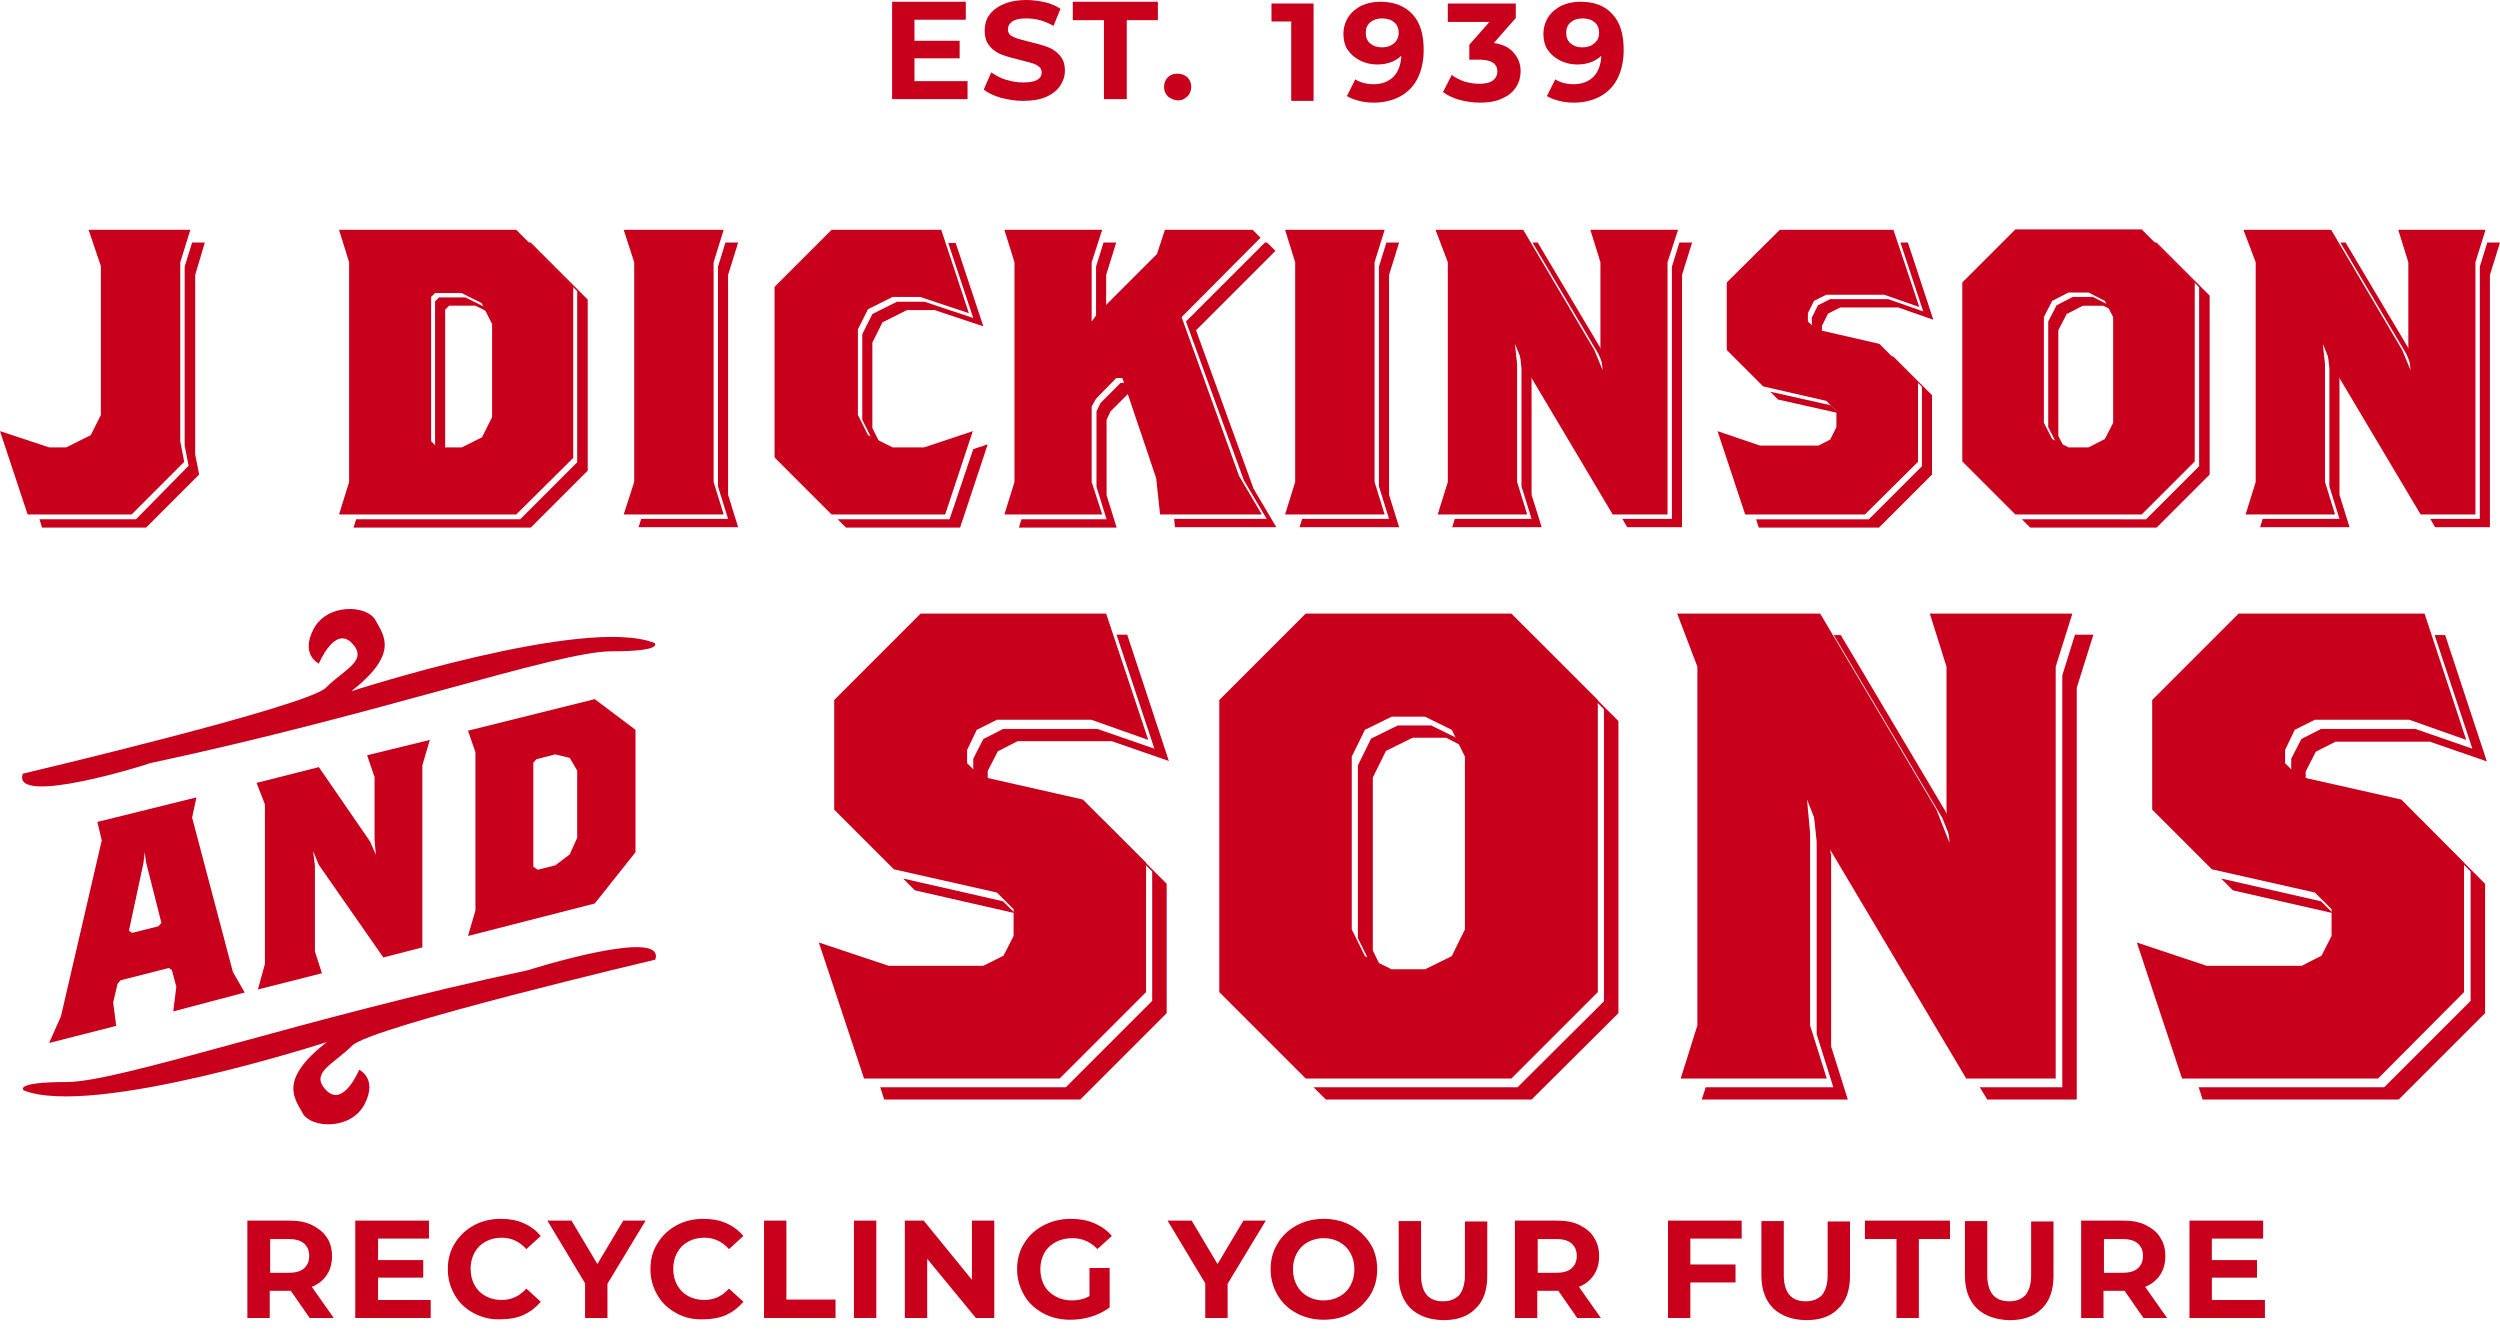
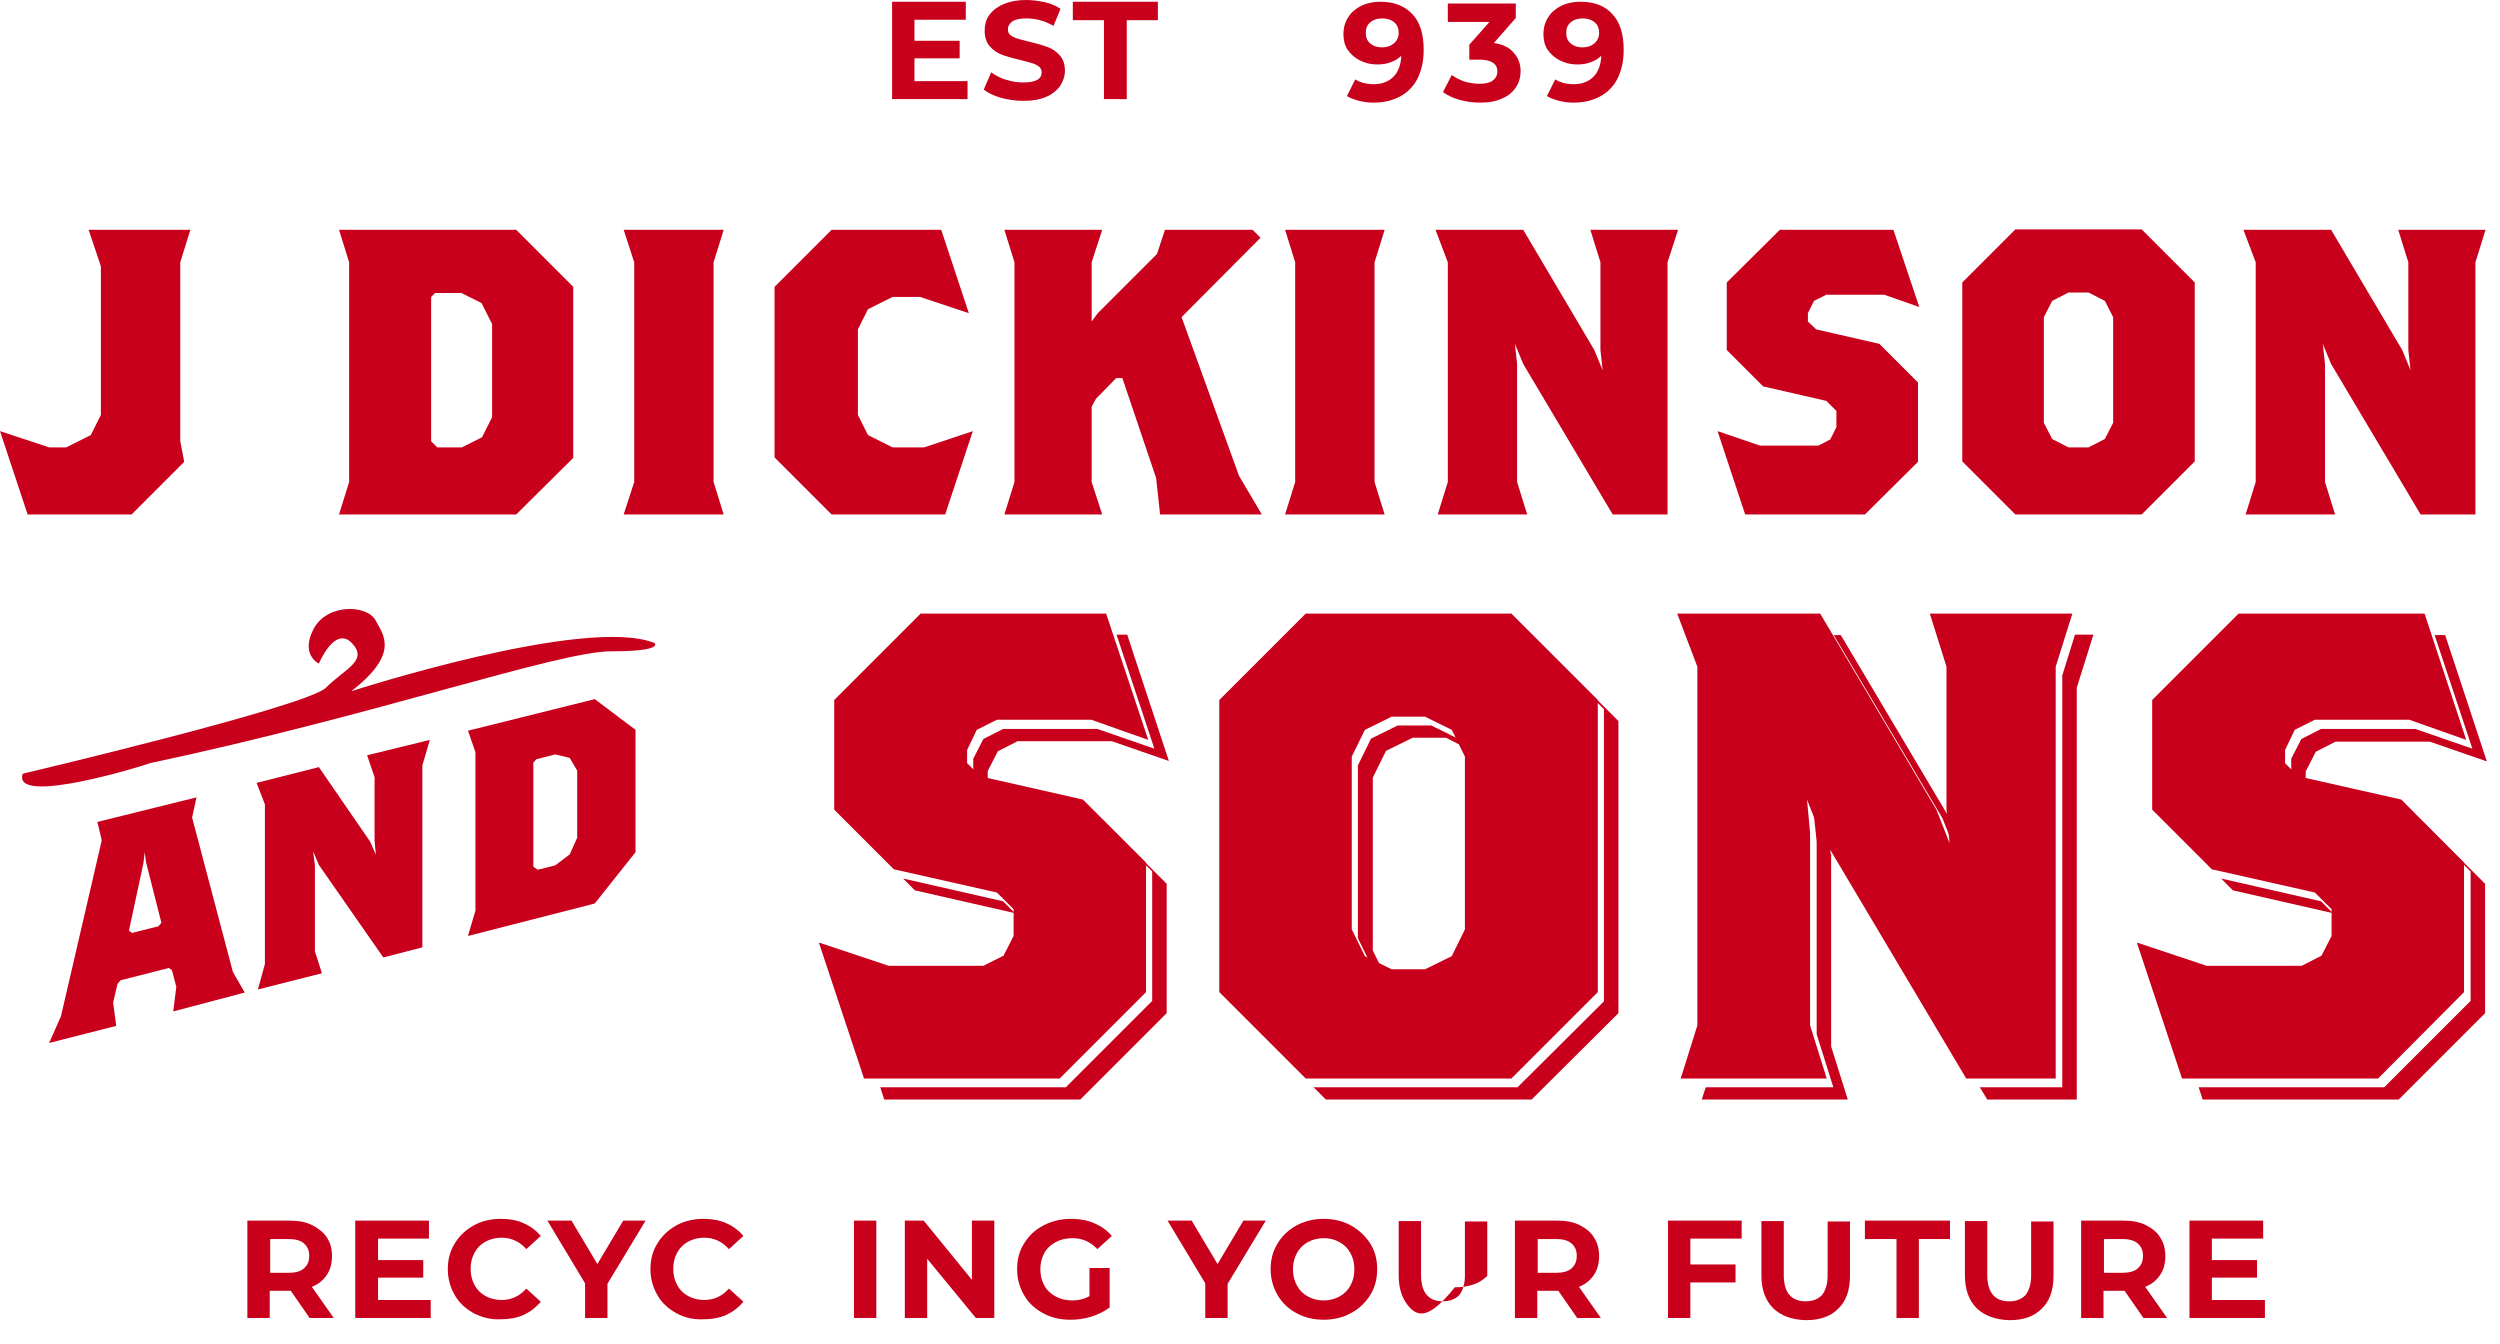
<svg xmlns="http://www.w3.org/2000/svg" version="1.1" id="Layer_1" x="0px" y="0px" viewBox="0 0 570 306.5" style="enable-background:new 0 0 570 306.5;" xml:space="preserve">
  <style type="text/css">
	.st0{fill:#C8001B;}
</style>
  <g>
    <path class="st0" d="M39.5,230.6l0.7-5.6l-1-3.8l-0.7-0.5l-11,2.8l-0.7,0.8l-1,4.3l0.7,5.3l-15.3,3.9l2.7-6.1l9.3-40.1l-1-4.2   l22.6-5.6l-1,4.6l9.3,35.2l2.7,4.7L39.5,230.6z M33.3,196.6l-0.3-2.3l-0.3,2.5l-3.3,15.4l0.7,0.5l6-1.5l0.7-0.8L33.3,196.6z" />
    <polygon class="st0" points="96.3,174.5 96.3,216 87.4,218.3 72.7,197.2 71.4,194.1 71.8,197.4 71.8,216.9 73.4,221.9 58.8,225.6    60.4,219.8 60.4,183.4 58.5,178.5 72.7,174.9 84.4,191.9 85.7,194.9 85.4,191.6 85.4,177.2 83.7,172.2 98,168.7  " />
    <path class="st0" d="M135.6,206l-28.9,7.4l1.7-5.8v-36.1l-1.7-4.9l28.9-7.2l9.3,7v27.9L135.6,206z M131.6,175.7l-1.7-2.9l-3.3-0.8   l-4.3,1.1l-0.7,0.8v23.7l1,0.7l4-1l3.3-2.5l1.7-3.8V175.7z" />
    <polygon class="st0" points="41.1,59.8 41.1,100.6 42,105.3 30,117.3 6.3,117.3 0,98.3 11.2,102 15.1,102 20.7,99.2 23,94.6    23,60.7 20.2,52.4 43.4,52.4  " />
    <path class="st0" d="M117.7,117.3H77.3l2.3-7.4V59.8l-2.3-7.4h40.4l13,13v39L117.7,117.3z M112.1,73.7l-2.3-4.6l-4.6-2.3h-6   l-0.9,0.9v32.9l1.4,1.4h5.6l4.6-2.3l2.3-4.6V73.7z" />
    <polygon class="st0" points="142.2,117.3 144.6,109.9 144.6,59.8 142.2,52.4 165,52.4 162.7,59.8 162.7,109.9 165,117.3  " />
    <polygon class="st0" points="215.5,117.3 189.6,117.3 176.6,104.3 176.6,65.4 189.6,52.4 214.6,52.4 220.9,71.4 209.8,67.7    203.5,67.7 197.9,70.5 195.6,75.1 195.6,94.6 197.9,99.2 203.5,102 210.7,102 221.8,98.3  " />
    <polygon class="st0" points="264.5,117.3 263.6,109 255.9,86.2 254.5,86.2 249.9,90.9 248.9,92.7 248.9,109.9 251.3,117.3    229,117.3 231.3,109.9 231.3,59.8 229,52.4 251.3,52.4 248.9,59.8 248.9,73.3 250.3,71.4 263.8,57.9 265.6,52.4 285.6,52.4    287.4,54.2 269.4,72.3 282.5,108.5 287.7,117.3  " />
    <polygon class="st0" points="293,117.3 295.3,109.9 295.3,59.8 293,52.4 315.7,52.4 313.4,59.8 313.4,109.9 315.7,117.3  " />
    <polygon class="st0" points="380.2,59.8 380.2,117.3 367.7,117.3 347.3,83 345.4,78.4 345.9,83 345.9,109.9 348.2,117.3    327.8,117.3 330.1,109.9 330.1,59.8 327.3,52.4 347.3,52.4 363.5,79.8 365.4,84.4 364.9,79.8 364.9,59.8 362.6,52.4 382.6,52.4     " />
    <polygon class="st0" points="429.6,67.2 416.4,67.2 413.6,68.6 412.2,71.4 412.2,73.3 414.1,75.1 428.5,78.4 437.3,87.2    437.3,105.3 425.2,117.3 397.9,117.3 391.6,98.3 401.3,101.6 414.6,101.6 417.3,100.2 418.7,97.4 418.7,93.7 416.4,91.4 402,88.1    393.7,79.8 393.7,64.4 405.8,52.4 431.7,52.4 437.6,70  " />
    <path class="st0" d="M488.3,117.3h-28.8l-12.1-12.1V64.4l12.1-12.1h28.8l12.1,12.1v40.8L488.3,117.3z M481.8,72.3l-1.9-3.7   l-3.7-1.9h-4.6l-3.7,1.9l-1.9,3.7v24.1l1.9,3.7l3.7,1.9h4.6l3.7-1.9l1.9-3.7V72.3z" />
    <polygon class="st0" points="564.4,59.8 564.4,117.3 551.9,117.3 531.5,83 529.6,78.4 530.1,83 530.1,109.9 532.4,117.3 512,117.3    514.3,109.9 514.3,59.8 511.5,52.4 531.5,52.4 547.7,79.8 549.6,84.4 549.1,79.8 549.1,59.8 546.8,52.4 566.7,52.4  " />
    <polygon class="st0" points="248.8,164.1 227.3,164.1 222.7,166.4 220.5,171 220.5,174 223.5,177 246.9,182.3 261.3,196.7    261.3,226.2 241.6,245.9 197,245.9 186.7,214.9 202.6,220.2 224.2,220.2 228.8,217.9 231.1,213.4 231.1,207.3 227.3,203.5    203.8,198.2 190.2,184.6 190.2,159.6 209.9,139.9 252.2,139.9 261.8,168.7  " />
    <path class="st0" d="M344.6,245.9h-46.9L278,226.2v-66.6l19.7-19.7h46.9l19.7,19.7v66.6L344.6,245.9z M334,172.5l-3-6.1l-6.1-3   h-7.6l-6.1,3l-3,6.1v39.4l3,6.1l6.1,3h7.6l6.1-3l3-6.1V172.5z" />
    <polygon class="st0" points="468.7,152 468.7,245.9 448.3,245.9 415,189.9 412,182.3 412.7,189.9 412.7,233.8 416.5,245.9    383.2,245.9 387,233.8 387,152 382.4,139.9 415,139.9 441.5,184.6 444.5,192.2 443.8,184.6 443.8,152 440,139.9 472.5,139.9  " />
    <polygon class="st0" points="549.3,164.1 527.8,164.1 523.2,166.4 521,171 521,174 524,177 547.5,182.3 561.8,196.7 561.8,226.2    542.2,245.9 497.5,245.9 487.2,214.9 503.1,220.2 524.8,220.2 529.3,217.9 531.6,213.4 531.6,207.3 527.8,203.5 504.3,198.2    490.7,184.6 490.7,159.6 510.4,139.9 552.8,139.9 562.3,168.7  " />
    <path class="st0" d="M228.7,205.5l-22.8-5.2l2.7,2.7l22.8,5.2L228.7,205.5z M526,179.2l-0.3-0.3v-3l2.3-4.5l4.5-2.3H554l13,4.5   l-9.5-28.8h-2.4l8.6,25.9l-13-4.5h-21.5l-4.5,2.3l-2.3,4.5v3l3,3L526,179.2z M315.2,221.2l-2.2-4.5v-39.4l3-6.1l6.1-3h7.6l3.5,1.8   l-0.8-1.6l-6.1-3h-7.6l-6.1,3l-3,6.1v39.4l3,6.1L315.2,221.2z M531.9,208.2l-2.7-2.7l-22.8-5.2l2.7,2.7L531.9,208.2z M419.7,144.8   h-1.6l24.8,41.8l3,7.6l-0.6-6.3L419.7,144.8z M251,187l11.7,11.7v29.5l-19.7,19.7h-42.3l0.9,2.8h44.7L266,231v-29.5l-14.4-14.4   L251,187z M254.6,144.8l8.6,25.9l-13-4.5h-21.5l-4.5,2.3l-2.3,4.5v3l3,3l0.6,0.1l-0.3-0.3v-3l2.3-4.5l4.5-2.3h21.5l13,4.5   l-9.5-28.8H254.6z M551.6,187l11.7,11.7v29.5l-19.7,19.7h-42.3l0.9,2.8h44.7l19.7-19.7v-29.5l-14.4-14.4L551.6,187z M470.2,154   v93.9h-18.8l1.7,2.8h20.4v-93.9l3.8-12.1h-4.2L470.2,154z M417.4,194.7l-0.1-1.3l-0.9-1.5l-3-7.6l0.8,7.6v43.9l3.8,12.1h-29.1   l-0.9,2.8h33.3l-3.8-12.1V194.7z M348.8,144.8l16.9,16.9v66.6L346,247.9h-46.5l2.8,2.8h46.9L369,231v-66.6l-19.7-19.7H348.8z" />
-     <path class="st0" d="M252.2,71.5v-8.8l2.3-7.4h-2.9l-1.7,5.5v13.5l1.4-1.9L252.2,71.5z M200.7,101.2l-1.8-3.6V78.1l2.3-4.6l5.6-2.8   h6.3l11.1,3.7l-6.3-19h-1.7l5.7,17.1l-11.1-3.7h-6.3l-5.6,2.8l-2.3,4.6v19.5l2.3,4.6L200.7,101.2z M120.5,55.3l11.1,11.1v39l-13,13   H81.2l-0.6,1.9H121l13-13v-39l-13-13H120.5z M46.7,55.3h-2.9l-1.7,5.5v40.8l0.9,4.6L31,118.4H9l0.6,1.9h23.7l12.1-12.1l-0.9-4.6   V62.7L46.7,55.3z M101.5,103.1V70.6l0.9-0.9h6l2.8,1.4l-0.5-1l-4.6-2.3h-6l-0.9,0.9v32.9l1.4,1.4H101.5z M534.8,55.3h-1.2   l15.1,25.5l1.9,4.6l-0.4-4.2L534.8,55.3z M350.6,55.3h-1.2l15.1,25.5l1.9,4.6l-0.4-4.2L350.6,55.3z M168.3,55.3h-2.9l-1.7,5.5v50.1   l2.3,7.4h-19.8l-0.6,1.9h22.7l-2.3-7.4V62.7L168.3,55.3z M470.7,102.1l-1.4-2.7V75.3l1.9-3.7l3.7-1.9h4.6l1.9,0.9l-0.5-1l-3.7-1.9   h-4.6l-3.7,1.9l-1.9,3.7v24.1l1.9,3.7L470.7,102.1z M417.4,92.4l-13.8-3.1l1.8,1.8l13.8,3.1L417.4,92.4z M567.1,55.3l-1.7,5.5v57.5   h-11.3l1.1,1.9h12.5V62.7l2.3-7.4H567.1z M431.2,81.2l7,7v18.1l-12.1,12.1h-25.7l0.6,1.9h27.4l12.1-12.1V90.1l-8.8-8.8L431.2,81.2z    M433.3,55.3l5.2,15.7l-8-2.8h-13.2l-2.8,1.4l-1.4,2.8v1.9l1.9,1.9l0.5,0.1l-0.1-0.1v-1.9l1.4-2.8l2.8-1.4h13.2l8,2.8L435,55.3   H433.3z M533.4,85.9l0-0.4l-0.9-1.5l-1.9-4.6l0.5,4.6v26.9l2.3,7.4h-17.5l-0.6,1.9h20.4l-2.3-7.4V85.9z M381.2,60.8v57.5h-11.3   l1.1,1.9h12.5V62.7l2.3-7.4h-2.9L381.2,60.8z M491.2,55.3l10.2,10.2v40.8l-12.1,12.1H461l1.9,1.9h28.8l12.1-12.1V67.4l-12.1-12.1   H491.2z M349.2,85.9l0-0.4l-0.9-1.5l-1.9-4.6l0.5,4.6v26.9l2.3,7.4h-17.5l-0.6,1.9h20.4l-2.3-7.4V85.9z M216.5,118.4H191l1.9,1.9   h26l6.3-19l-3.3,1.1L216.5,118.4z M253.2,93.8l4.4-4.4l-0.7-2.1h-1.4l-4.6,4.6l-0.9,1.9v17.2l2.3,7.4h-19.4l-0.6,1.9h22.3l-2.3-7.4   V95.7L253.2,93.8z M272.7,75.3l18.1-18.1l-1.9-1.9h-0.5l-18,18l13.2,36.2l5.2,8.8h-21.1l0.2,1.9H291l-5.2-8.8L272.7,75.3z    M319,55.3h-2.9l-1.7,5.5v50.1l2.3,7.4h-19.8l-0.6,1.9H319l-2.3-7.4V62.7L319,55.3z" />
    <g>
      <path class="st0" d="M5.2,176.4c0,0,64.8-15.3,69.1-19.6s9.8-6.2,5.9-10.2c-3.9-4-7.5,4.7-7.5,4.7s-4.3-2-1.2-7.9    c3.1-5.9,12.2-5.5,14.1-2s5.5,7.6-5.5,16.2c0,0,53.4-17.3,69.1-11c0,0,2.4,1.9-9.8,1.9s-53.4,14.5-105.2,25.5    C34.3,174.1,2.5,184.1,5.2,176.4" />
-       <path class="st0" d="M149.4,218.8c0,0-64.8,15.3-69.1,19.6s-9.8,6.2-5.9,10.2c3.9,4,7.5-4.7,7.5-4.7s4.3,2,1.2,7.9    c-3.1,5.9-12.2,5.5-14.1,2s-5.5-7.6,5.5-16.2c0,0-53.4,17.3-69.1,11c0,0-2.4-1.9,9.8-1.9s53.4-14.5,105.2-25.5    C120.3,221.2,152,211.2,149.4,218.8" />
      <polygon class="st0" points="220.6,18.5 220.6,22.6 203.4,22.6 203.4,0.4 220.2,0.4 220.2,4.5 208.5,4.5 208.5,9.3 218.8,9.3     218.8,13.3 208.5,13.3 208.5,18.5   " />
      <path class="st0" d="M228.2,22.3c-1.6-0.5-3-1.1-3.9-1.9l1.7-3.9c1,0.7,2.1,1.3,3.4,1.7c1.3,0.4,2.6,0.6,3.9,0.6    c1.5,0,2.5-0.2,3.2-0.6c0.7-0.4,1-1,1-1.7c0-0.5-0.2-1-0.6-1.3c-0.4-0.3-0.9-0.6-1.6-0.8c-0.6-0.2-1.5-0.4-2.6-0.7    c-1.7-0.4-3.1-0.8-4.2-1.2s-2-1-2.8-1.9c-0.8-0.9-1.2-2.1-1.2-3.6c0-1.3,0.3-2.5,1-3.5c0.7-1,1.8-1.9,3.2-2.5    C230.3,0.3,232,0,234,0c1.4,0,2.8,0.2,4.2,0.5c1.4,0.3,2.5,0.8,3.6,1.5l-1.6,3.9c-2.1-1.2-4.1-1.7-6.2-1.7c-1.4,0-2.5,0.2-3.2,0.7    c-0.7,0.5-1,1.1-1,1.8c0,0.8,0.4,1.3,1.2,1.7c0.8,0.4,2,0.7,3.6,1.1c1.7,0.4,3.1,0.8,4.2,1.2c1.1,0.4,2,1,2.8,1.9    c0.8,0.9,1.2,2,1.2,3.5c0,1.3-0.4,2.4-1.1,3.5c-0.7,1-1.8,1.9-3.2,2.5c-1.4,0.6-3.1,0.9-5.2,0.9C231.5,23,229.8,22.7,228.2,22.3" />
      <polygon class="st0" points="251.7,4.6 244.6,4.6 244.6,0.4 264,0.4 264,4.6 256.9,4.6 256.9,22.6 251.7,22.6   " />
-       <path class="st0" d="M266.3,22c-0.6-0.6-0.9-1.3-0.9-2.2c0-0.9,0.3-1.6,0.9-2.2c0.6-0.6,1.3-0.8,2.2-0.8c0.9,0,1.6,0.3,2.2,0.8    c0.6,0.6,0.9,1.3,0.9,2.2c0,0.9-0.3,1.6-0.9,2.2c-0.6,0.6-1.3,0.9-2.2,0.9C267.6,22.8,266.9,22.5,266.3,22" />
      <path class="st0" d="M70.6,300.5l-4.3-6.2h-0.3h-4.5v6.2h-5.1v-22.2h9.6c2,0,3.7,0.3,5.1,1c1.4,0.7,2.6,1.6,3.4,2.8    c0.8,1.2,1.2,2.6,1.2,4.3s-0.4,3.1-1.2,4.3c-0.8,1.2-1.9,2.1-3.4,2.7l5,7.1H70.6z M69.3,283.5c-0.8-0.7-2-1-3.5-1h-4.2v7.7h4.2    c1.5,0,2.7-0.3,3.5-1c0.8-0.7,1.2-1.6,1.2-2.9C70.5,285.1,70.1,284.2,69.3,283.5" />
      <polygon class="st0" points="98.2,296.4 98.2,300.5 81,300.5 81,278.3 97.8,278.3 97.8,282.4 86.2,282.4 86.2,287.3 96.5,287.3     96.5,291.3 86.2,291.3 86.2,296.4   " />
      <path class="st0" d="M108,299.4c-1.8-1-3.3-2.3-4.3-4.1c-1-1.7-1.6-3.7-1.6-5.9c0-2.2,0.5-4.2,1.6-5.9c1-1.7,2.5-3.1,4.3-4.1    c1.8-1,3.9-1.5,6.2-1.5c1.9,0,3.7,0.3,5.2,1c1.6,0.7,2.9,1.7,3.9,2.9l-3.3,3c-1.5-1.7-3.4-2.6-5.6-2.6c-1.4,0-2.6,0.3-3.7,0.9    c-1.1,0.6-1.9,1.4-2.5,2.5c-0.6,1.1-0.9,2.3-0.9,3.7c0,1.4,0.3,2.6,0.9,3.7c0.6,1.1,1.4,1.9,2.5,2.5c1.1,0.6,2.3,0.9,3.7,0.9    c2.2,0,4.1-0.9,5.6-2.6l3.3,3c-1.1,1.3-2.4,2.3-3.9,3c-1.6,0.7-3.3,1-5.2,1C111.9,300.9,109.9,300.4,108,299.4" />
      <polygon class="st0" points="138.5,292.7 138.5,300.5 133.4,300.5 133.4,292.6 124.8,278.3 130.3,278.3 136.2,288.2 142.1,278.3     147.2,278.3   " />
      <path class="st0" d="M154.2,299.4c-1.8-1-3.3-2.3-4.3-4.1c-1-1.7-1.6-3.7-1.6-5.9c0-2.2,0.5-4.2,1.6-5.9c1-1.7,2.5-3.1,4.3-4.1    c1.8-1,3.9-1.5,6.2-1.5c1.9,0,3.7,0.3,5.2,1c1.6,0.7,2.9,1.7,3.9,2.9l-3.3,3c-1.5-1.7-3.4-2.6-5.6-2.6c-1.4,0-2.6,0.3-3.7,0.9    c-1.1,0.6-1.9,1.4-2.5,2.5c-0.6,1.1-0.9,2.3-0.9,3.7c0,1.4,0.3,2.6,0.9,3.7c0.6,1.1,1.4,1.9,2.5,2.5c1.1,0.6,2.3,0.9,3.7,0.9    c2.2,0,4.1-0.9,5.6-2.6l3.3,3c-1.1,1.3-2.4,2.3-3.9,3c-1.6,0.7-3.3,1-5.2,1C158,300.9,156,300.4,154.2,299.4" />
-       <polygon class="st0" points="174.2,278.3 179.3,278.3 179.3,296.3 190.5,296.3 190.5,300.5 174.2,300.5   " />
      <rect x="194.7" y="278.3" class="st0" width="5.1" height="22.2" />
      <polygon class="st0" points="226.7,278.3 226.7,300.5 222.5,300.5 211.4,287 211.4,300.5 206.3,300.5 206.3,278.3 210.6,278.3     221.6,291.8 221.6,278.3   " />
      <path class="st0" d="M248.3,289.1h4.7v9c-1.2,0.9-2.6,1.6-4.2,2.1c-1.6,0.5-3.2,0.7-4.8,0.7c-2.3,0-4.4-0.5-6.2-1.5    c-1.8-1-3.3-2.3-4.3-4.1c-1-1.7-1.6-3.7-1.6-5.9c0-2.2,0.5-4.2,1.6-5.9c1-1.7,2.5-3.1,4.4-4.1c1.9-1,4-1.5,6.3-1.5    c1.9,0,3.7,0.3,5.3,1c1.6,0.7,2.9,1.6,4,2.9l-3.3,3c-1.6-1.7-3.5-2.5-5.7-2.5c-1.4,0-2.7,0.3-3.8,0.9c-1.1,0.6-2,1.4-2.6,2.5    c-0.6,1.1-0.9,2.3-0.9,3.7c0,1.4,0.3,2.6,0.9,3.7c0.6,1.1,1.5,1.9,2.6,2.5c1.1,0.6,2.3,0.9,3.7,0.9c1.5,0,2.8-0.3,4-1V289.1z" />
      <polygon class="st0" points="279.9,292.7 279.9,300.5 274.8,300.5 274.8,292.6 266.2,278.3 271.7,278.3 277.6,288.2 283.5,278.3     288.6,278.3   " />
      <path class="st0" d="M295.6,299.4c-1.9-1-3.3-2.4-4.3-4.1c-1-1.7-1.6-3.7-1.6-5.9c0-2.2,0.5-4.1,1.6-5.9c1-1.7,2.5-3.1,4.3-4.1    c1.9-1,3.9-1.5,6.2-1.5s4.4,0.5,6.2,1.5c1.8,1,3.3,2.4,4.4,4.1c1.1,1.7,1.6,3.7,1.6,5.9c0,2.2-0.5,4.1-1.6,5.9    c-1.1,1.7-2.5,3.1-4.4,4.1c-1.8,1-3.9,1.5-6.2,1.5S297.4,300.4,295.6,299.4 M305.4,295.6c1.1-0.6,1.9-1.4,2.5-2.5    c0.6-1.1,0.9-2.3,0.9-3.7c0-1.4-0.3-2.6-0.9-3.7c-0.6-1.1-1.4-1.9-2.5-2.5c-1.1-0.6-2.2-0.9-3.6-0.9c-1.3,0-2.5,0.3-3.6,0.9    c-1.1,0.6-1.9,1.4-2.5,2.5c-0.6,1.1-0.9,2.3-0.9,3.7c0,1.4,0.3,2.6,0.9,3.7c0.6,1.1,1.4,1.9,2.5,2.5c1.1,0.6,2.2,0.9,3.6,0.9    C303.1,296.5,304.3,296.2,305.4,295.6" />
-       <path class="st0" d="M321.6,298.3c-1.8-1.8-2.7-4.3-2.7-7.5v-12.4h5.1v12.3c0,4,1.7,6,5,6c1.6,0,2.8-0.5,3.7-1.4    c0.8-1,1.3-2.5,1.3-4.5v-12.3h5.1v12.4c0,3.3-0.9,5.8-2.7,7.5c-1.8,1.8-4.2,2.6-7.4,2.6C325.8,300.9,323.4,300,321.6,298.3" />
+       <path class="st0" d="M321.6,298.3c-1.8-1.8-2.7-4.3-2.7-7.5v-12.4h5.1v12.3c0,4,1.7,6,5,6c1.6,0,2.8-0.5,3.7-1.4    c0.8-1,1.3-2.5,1.3-4.5v-12.3h5.1v12.4c-1.8,1.8-4.2,2.6-7.4,2.6C325.8,300.9,323.4,300,321.6,298.3" />
      <path class="st0" d="M359.6,300.5l-4.3-6.2H355h-4.5v6.2h-5.1v-22.2h9.6c2,0,3.7,0.3,5.1,1c1.4,0.7,2.6,1.6,3.3,2.8    c0.8,1.2,1.2,2.6,1.2,4.3s-0.4,3.1-1.2,4.3c-0.8,1.2-1.9,2.1-3.4,2.7l5,7.1H359.6z M358.3,283.5c-0.8-0.7-2-1-3.5-1h-4.2v7.7h4.2    c1.5,0,2.7-0.3,3.5-1c0.8-0.7,1.2-1.6,1.2-2.9C359.5,285.1,359.1,284.2,358.3,283.5" />
      <polygon class="st0" points="385.4,282.4 385.4,288.3 395.7,288.3 395.7,292.4 385.4,292.4 385.4,300.5 380.3,300.5 380.3,278.3     397.1,278.3 397.1,282.4   " />
      <path class="st0" d="M404.3,298.3c-1.8-1.8-2.7-4.3-2.7-7.5v-12.4h5.1v12.3c0,4,1.7,6,5,6c1.6,0,2.8-0.5,3.7-1.4    c0.8-1,1.3-2.5,1.3-4.5v-12.3h5.1v12.4c0,3.3-0.9,5.8-2.7,7.5c-1.8,1.8-4.2,2.6-7.4,2.6C408.5,300.9,406.1,300,404.3,298.3" />
      <polygon class="st0" points="432.4,282.5 425.2,282.5 425.2,278.3 444.6,278.3 444.6,282.5 437.5,282.5 437.5,300.5 432.4,300.5       " />
      <path class="st0" d="M450.7,298.3c-1.8-1.8-2.7-4.3-2.7-7.5v-12.4h5.1v12.3c0,4,1.7,6,5,6c1.6,0,2.8-0.5,3.7-1.4    c0.8-1,1.3-2.5,1.3-4.5v-12.3h5.1v12.4c0,3.3-0.9,5.8-2.7,7.5c-1.8,1.8-4.2,2.6-7.4,2.6C455,300.9,452.5,300,450.7,298.3" />
      <path class="st0" d="M488.7,300.5l-4.3-6.2h-0.3h-4.5v6.2h-5.1v-22.2h9.6c2,0,3.7,0.3,5.1,1c1.4,0.7,2.6,1.6,3.3,2.8    c0.8,1.2,1.2,2.6,1.2,4.3s-0.4,3.1-1.2,4.3c-0.8,1.2-1.9,2.1-3.4,2.7l5,7.1H488.7z M487.4,283.5c-0.8-0.7-2-1-3.5-1h-4.2v7.7h4.2    c1.5,0,2.7-0.3,3.5-1c0.8-0.7,1.2-1.6,1.2-2.9C488.6,285.1,488.2,284.2,487.4,283.5" />
      <polygon class="st0" points="516.4,296.4 516.4,300.5 499.2,300.5 499.2,278.3 516,278.3 516,282.4 504.3,282.4 504.3,287.3     514.6,287.3 514.6,291.3 504.3,291.3 504.3,296.4   " />
-       <polygon class="st0" points="299.5,0.8 299.5,23 294.4,23 294.4,4.9 289.9,4.9 289.9,0.8   " />
      <path class="st0" d="M322,3.2c1.8,1.9,2.6,4.6,2.6,8.2c0,2.5-0.5,4.7-1.4,6.5c-0.9,1.8-2.3,3.2-4,4.1c-1.7,0.9-3.7,1.4-5.9,1.4    c-1.2,0-2.3-0.1-3.4-0.4c-1.1-0.3-2-0.6-2.8-1.1l1.9-3.8c1.1,0.7,2.5,1.1,4.2,1.1c1.9,0,3.4-0.6,4.5-1.7c1.1-1.1,1.7-2.7,1.8-4.8    c-1.3,1.3-3.2,2-5.5,2c-1.4,0-2.7-0.3-3.9-0.9c-1.2-0.6-2.1-1.4-2.8-2.4c-0.7-1-1-2.3-1-3.6c0-1.5,0.4-2.8,1.1-3.9    c0.7-1.1,1.8-2,3-2.6c1.3-0.6,2.7-0.9,4.3-0.9C317.8,0.4,320.2,1.3,322,3.2 M317.8,9.9c0.7-0.6,1.1-1.4,1.1-2.4s-0.3-1.8-1-2.4    c-0.7-0.6-1.6-0.9-2.8-0.9c-1.1,0-2,0.3-2.7,0.9c-0.7,0.6-1,1.4-1,2.4c0,1,0.3,1.8,1,2.4c0.7,0.6,1.6,0.9,2.7,0.9    C316.2,10.8,317.1,10.5,317.8,9.9" />
      <path class="st0" d="M345.1,12c1,1.1,1.6,2.5,1.6,4.2c0,1.3-0.3,2.5-1,3.6c-0.7,1.1-1.7,2-3.1,2.6c-1.4,0.7-3.1,1-5.1,1    c-1.6,0-3.1-0.2-4.6-0.6c-1.5-0.4-2.8-1-3.9-1.8l2-3.9c0.8,0.6,1.8,1.1,2.9,1.5c1.1,0.3,2.2,0.5,3.4,0.5c1.3,0,2.3-0.2,3-0.7    c0.7-0.5,1.1-1.2,1.1-2.1c0-1.8-1.4-2.7-4.2-2.7H335v-3.4l4.6-5.2h-9.5V0.8h15.5v3.3l-5,5.7C342.6,10.1,344.1,10.8,345.1,12" />
      <path class="st0" d="M367.6,3.2c1.8,1.9,2.6,4.6,2.6,8.2c0,2.5-0.5,4.7-1.4,6.5c-0.9,1.8-2.3,3.2-4,4.1c-1.7,0.9-3.7,1.4-5.9,1.4    c-1.2,0-2.3-0.1-3.4-0.4c-1.1-0.3-2-0.6-2.8-1.1l1.9-3.8c1.1,0.7,2.5,1.1,4.2,1.1c1.9,0,3.4-0.6,4.5-1.7c1.1-1.1,1.7-2.7,1.8-4.8    c-1.3,1.3-3.2,2-5.5,2c-1.4,0-2.7-0.3-3.9-0.9c-1.2-0.6-2.1-1.4-2.8-2.4c-0.7-1-1-2.3-1-3.6c0-1.5,0.4-2.8,1.1-3.9    c0.7-1.1,1.8-2,3-2.6c1.3-0.6,2.7-0.9,4.3-0.9C363.5,0.4,365.9,1.3,367.6,3.2 M363.5,9.9c0.7-0.6,1.1-1.4,1.1-2.4s-0.3-1.8-1-2.4    c-0.7-0.6-1.6-0.9-2.8-0.9c-1.1,0-2,0.3-2.7,0.9c-0.7,0.6-1,1.4-1,2.4c0,1,0.3,1.8,1,2.4c0.7,0.6,1.6,0.9,2.7,0.9    C361.9,10.8,362.8,10.5,363.5,9.9" />
    </g>
  </g>
</svg>